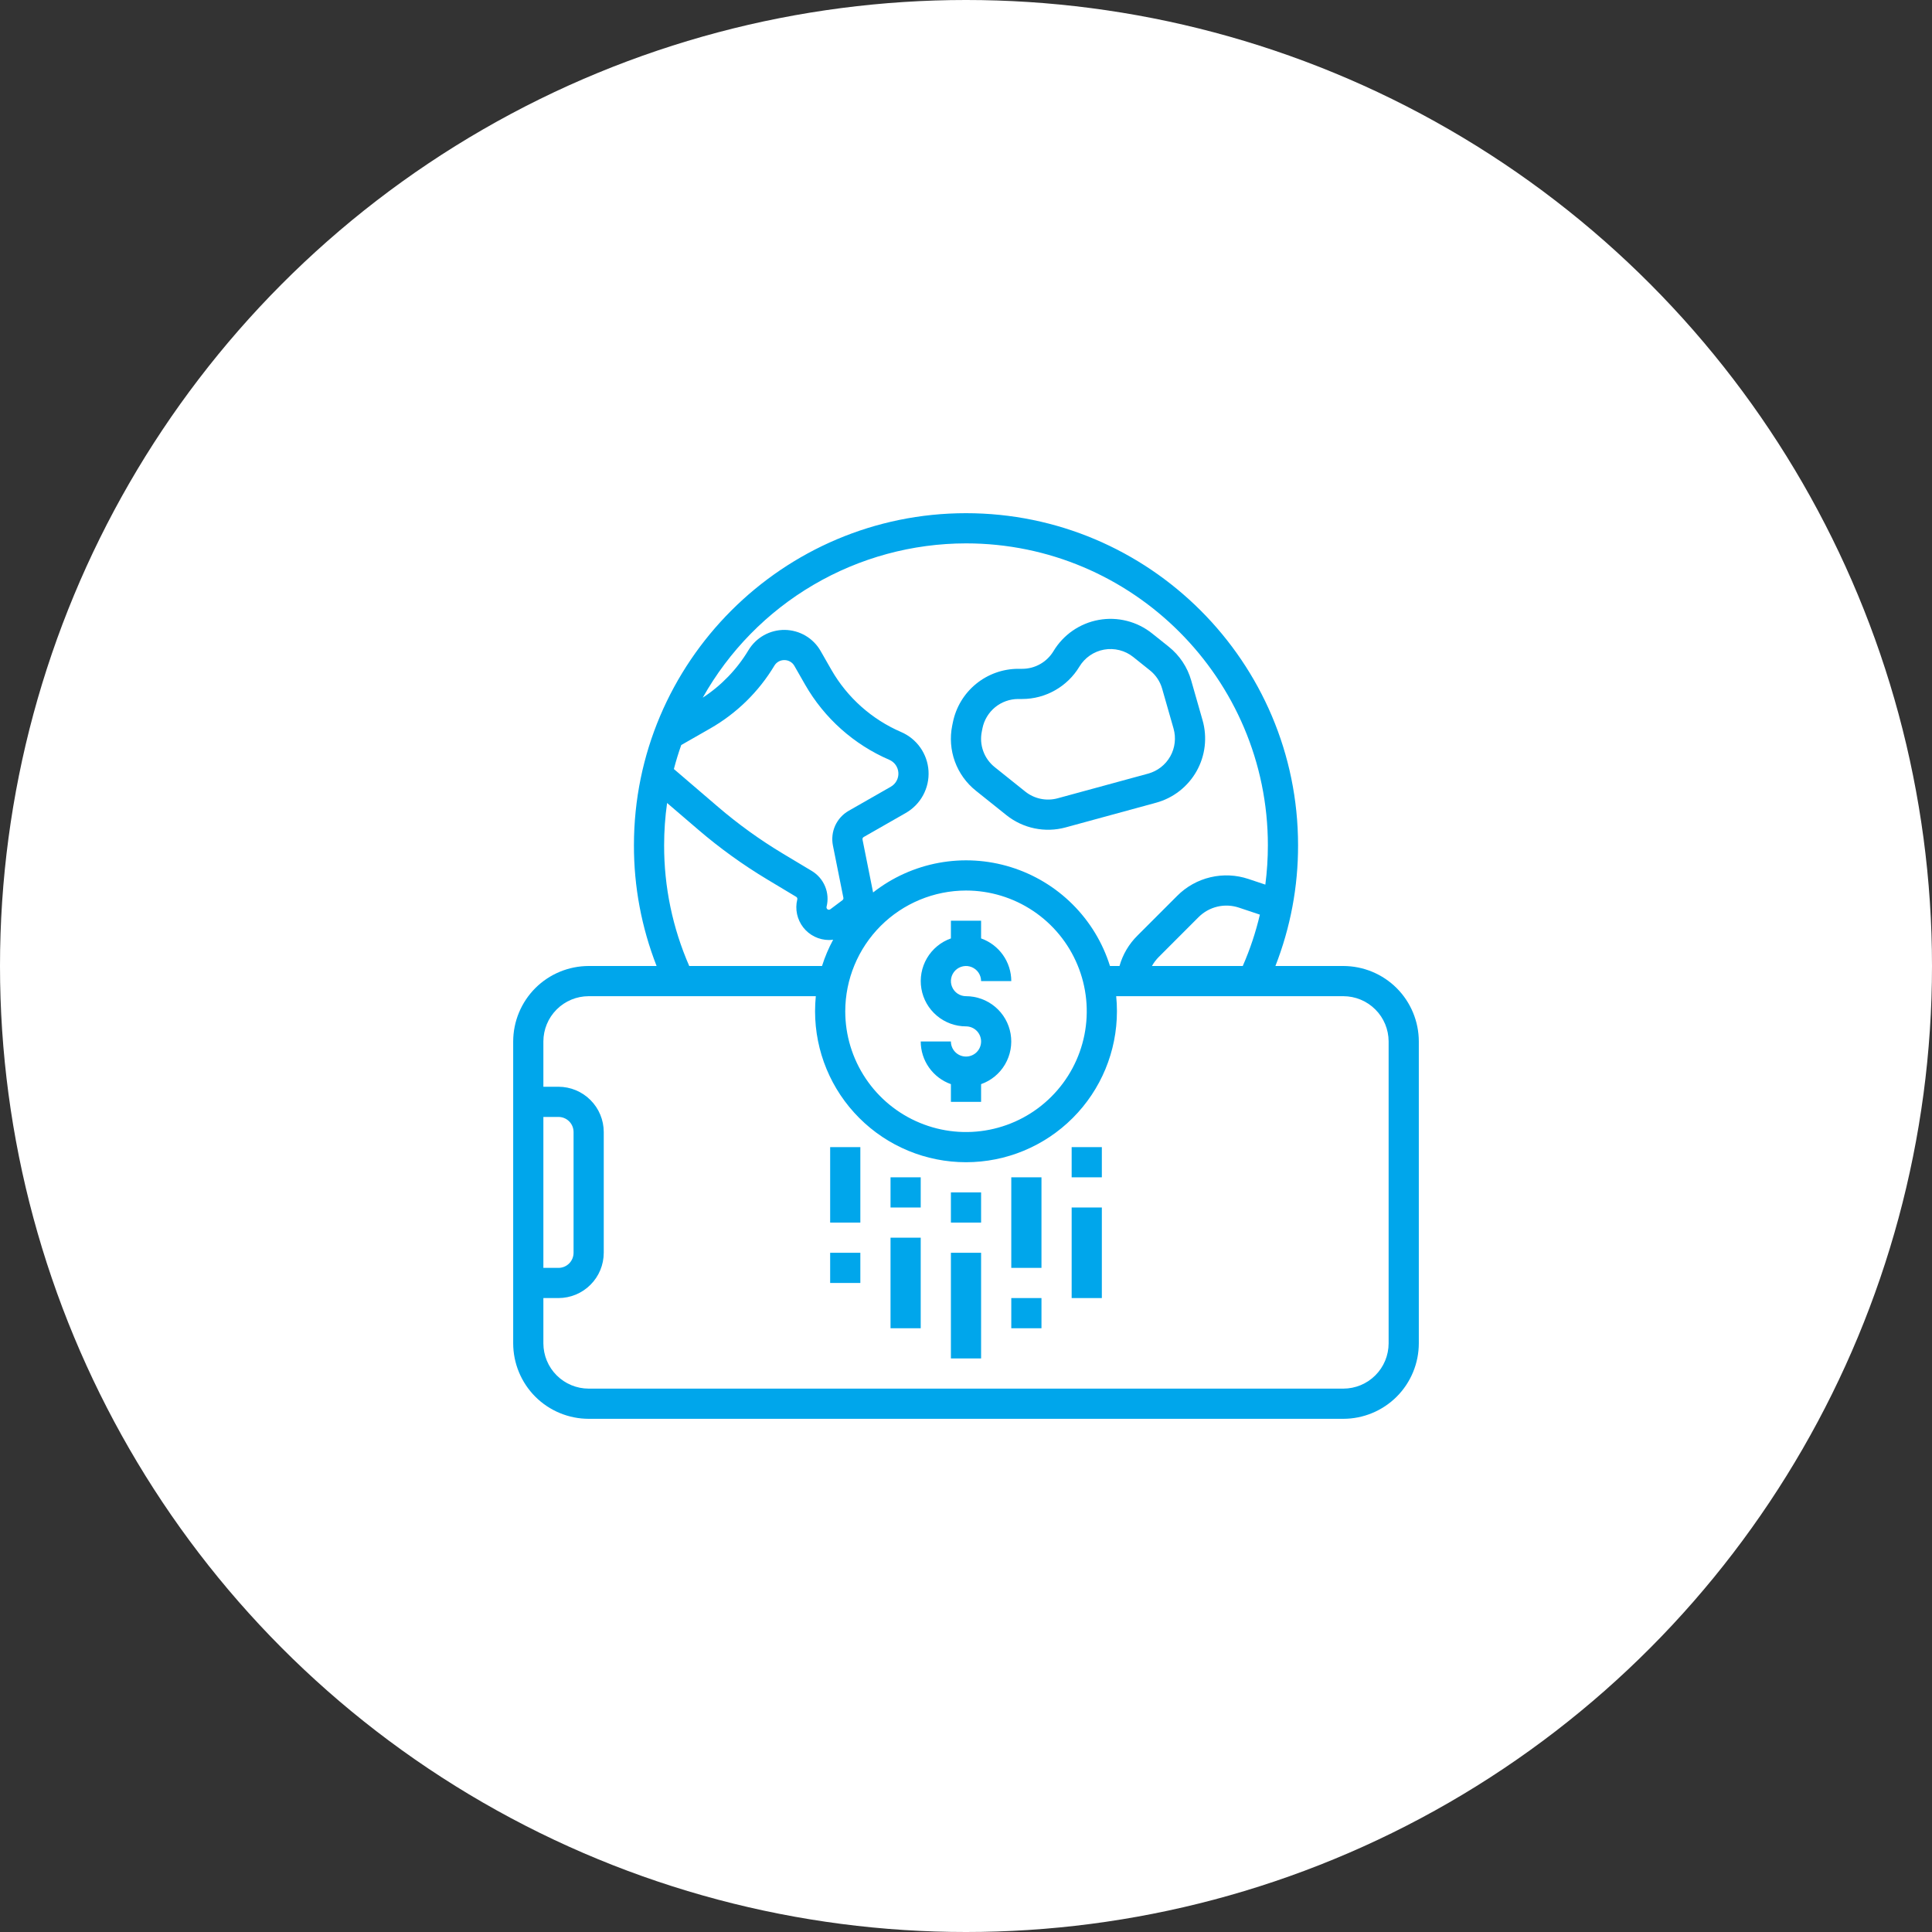
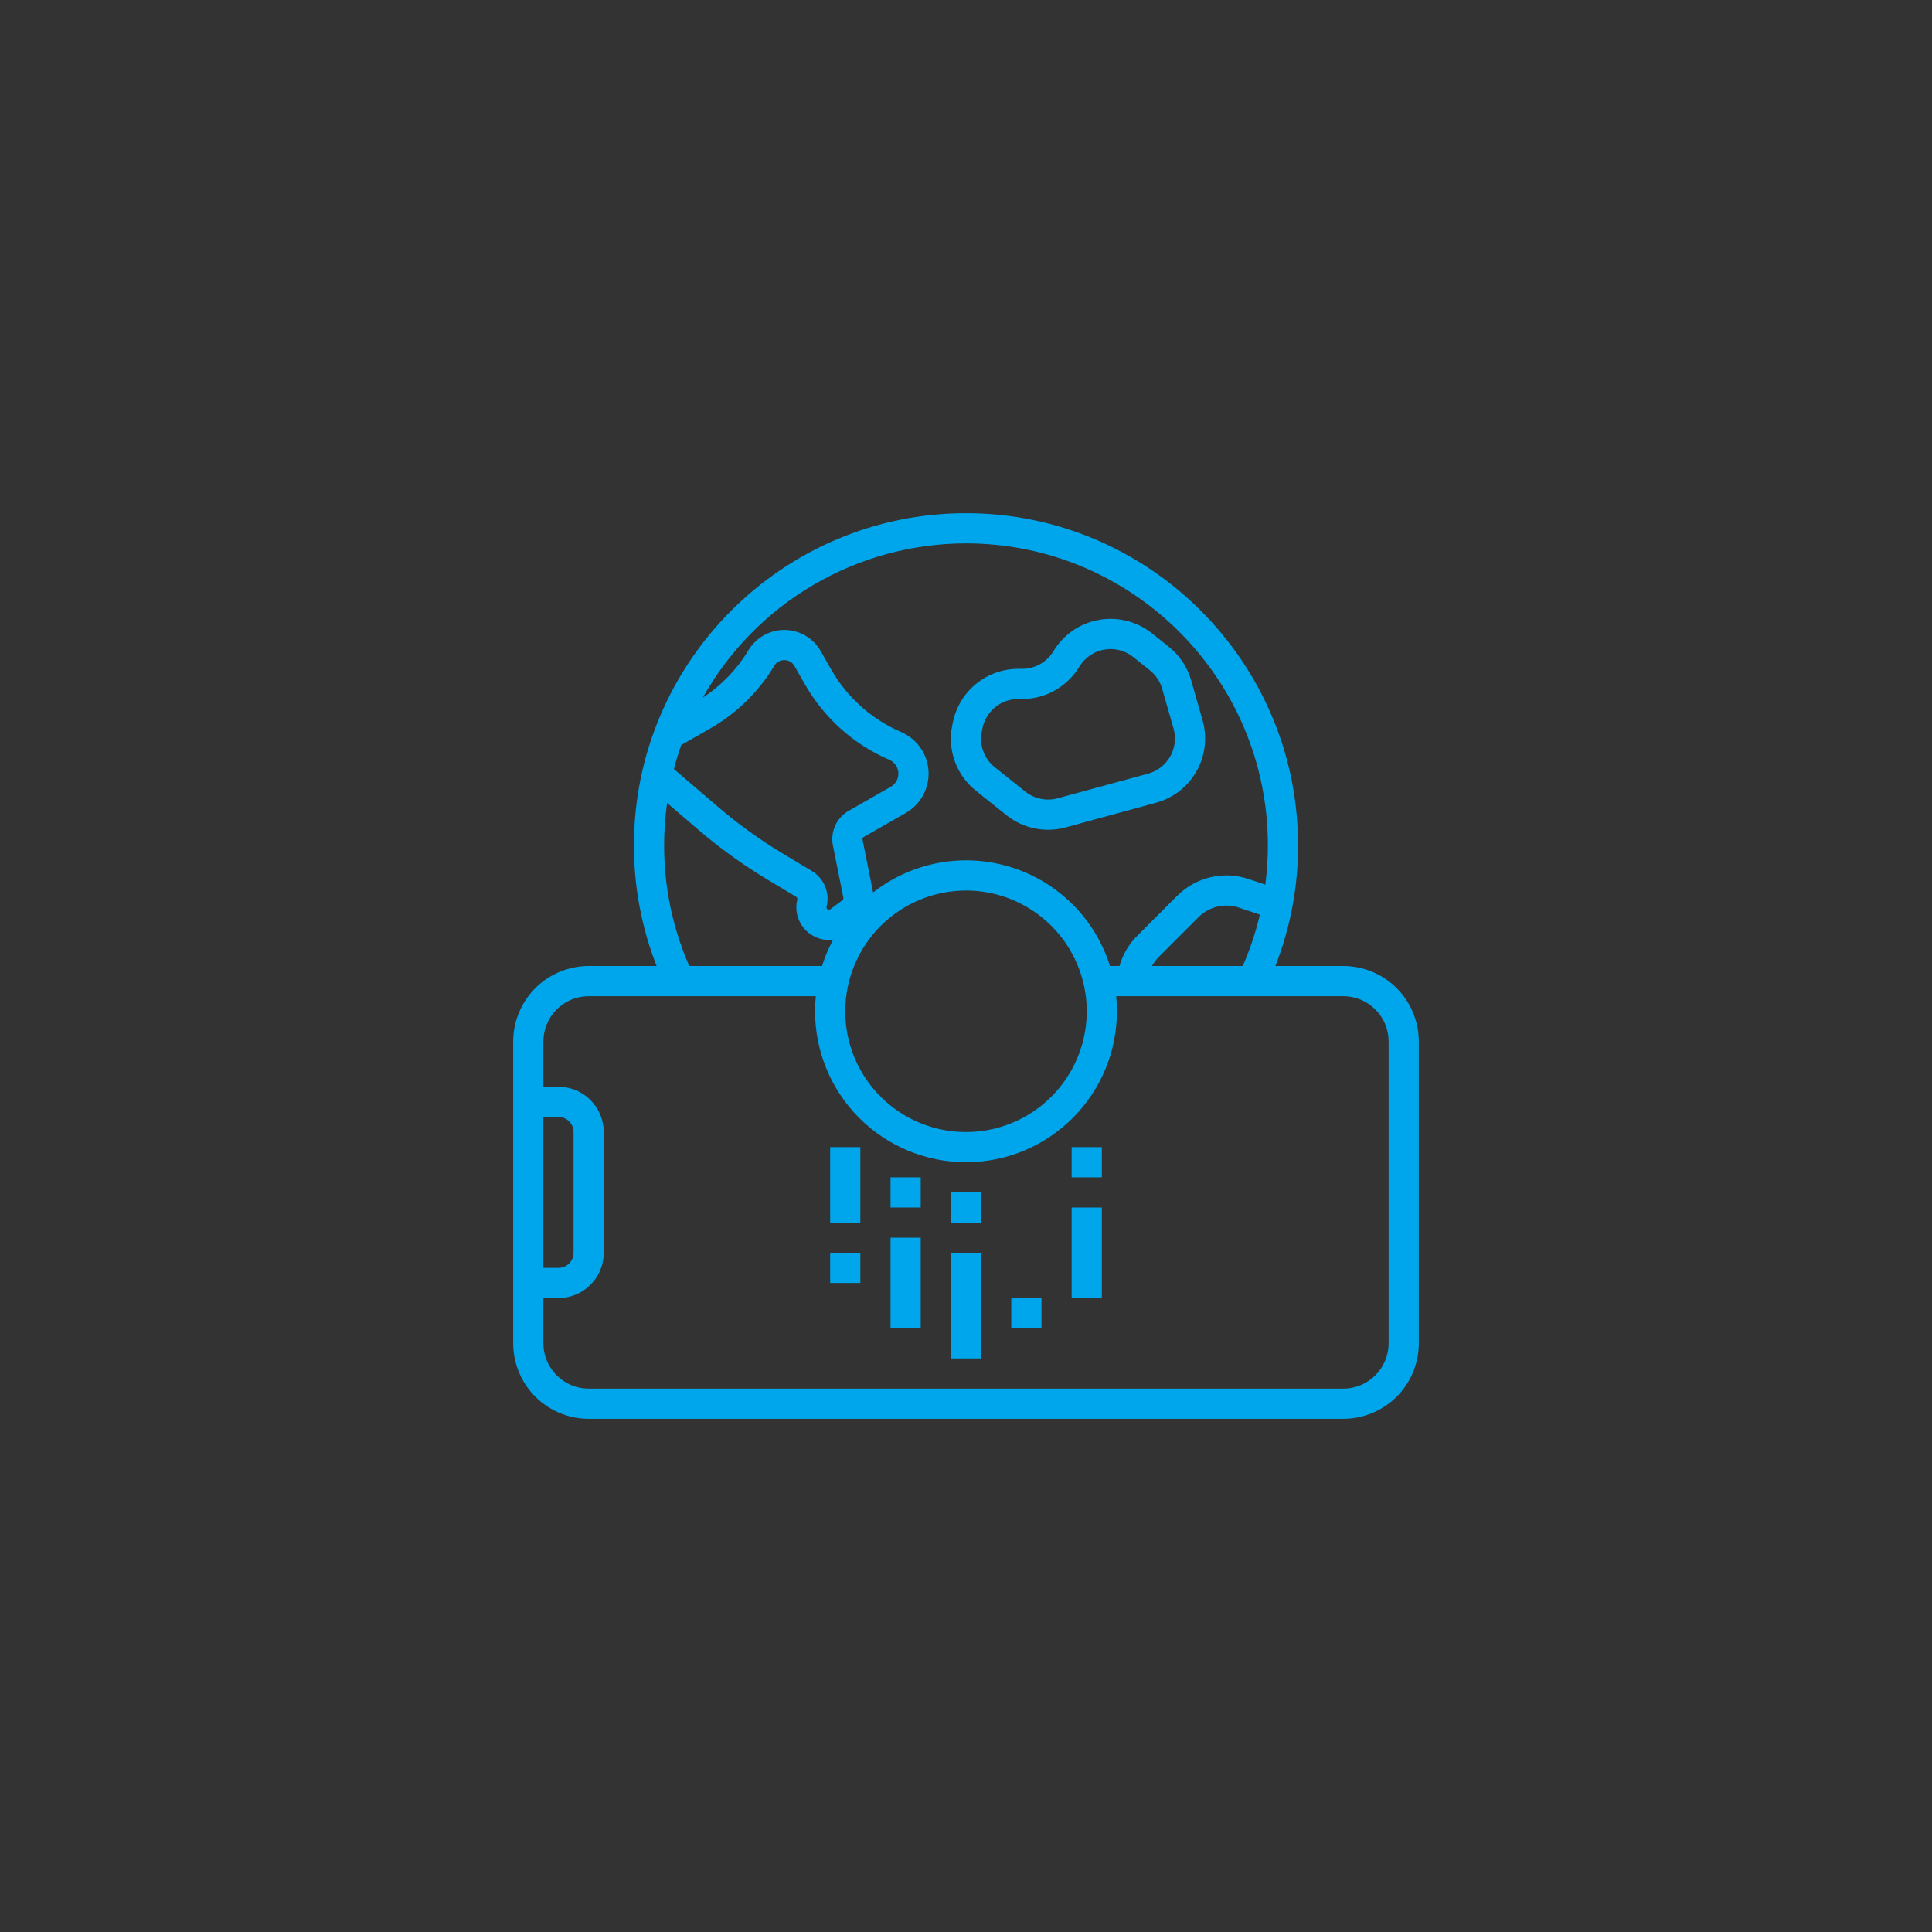
<svg xmlns="http://www.w3.org/2000/svg" width="80" height="80" viewBox="0 0 80 80" fill="none">
  <rect x="0" y="0" width="80" height="80" fill="#333333" stroke="none" />
-   <circle cx="40" cy="40" r="40" fill="white" />
  <path d="M55.625 40H52.812C53.435 38.407 53.754 36.711 53.75 35C53.75 27.418 47.582 21.25 40 21.25C32.418 21.25 26.25 27.418 26.25 35C26.246 36.711 26.565 38.407 27.188 40H24.375C23.547 40.001 22.752 40.331 22.166 40.916C21.581 41.502 21.251 42.297 21.25 43.125V55.625C21.251 56.453 21.581 57.248 22.166 57.834C22.752 58.419 23.547 58.749 24.375 58.75H55.625C56.453 58.749 57.248 58.419 57.834 57.834C58.419 57.248 58.749 56.453 58.75 55.625V43.125C58.749 42.297 58.419 41.502 57.834 40.916C57.248 40.331 56.453 40.001 55.625 40ZM47.699 40C47.776 39.863 47.871 39.737 47.982 39.626L49.627 37.98C49.842 37.764 50.113 37.612 50.409 37.542C50.705 37.472 51.015 37.487 51.304 37.584L52.169 37.873C51.998 38.602 51.76 39.314 51.46 40H47.699ZM40 22.5C46.893 22.5 52.5 28.107 52.5 35C52.5 35.545 52.465 36.09 52.395 36.63L51.7 36.398C51.191 36.227 50.644 36.201 50.122 36.325C49.599 36.448 49.122 36.715 48.744 37.096L47.098 38.742C46.746 39.09 46.49 39.523 46.356 40H45.962C45.66 39.036 45.129 38.16 44.413 37.447C43.698 36.734 42.82 36.205 41.856 35.906C40.891 35.606 39.868 35.545 38.875 35.728C37.882 35.911 36.947 36.332 36.153 36.955C36.151 36.947 36.15 36.938 36.148 36.93L35.715 34.764C35.711 34.744 35.714 34.723 35.722 34.704C35.731 34.685 35.745 34.669 35.764 34.659L37.507 33.663C37.809 33.489 38.058 33.236 38.224 32.929C38.39 32.623 38.468 32.276 38.448 31.928C38.428 31.58 38.311 31.245 38.111 30.959C37.911 30.674 37.635 30.45 37.315 30.312C36.099 29.788 35.085 28.885 34.426 27.736L33.98 26.956C33.83 26.693 33.614 26.475 33.354 26.322C33.093 26.169 32.797 26.087 32.495 26.083C32.193 26.08 31.896 26.156 31.632 26.303C31.368 26.451 31.148 26.665 30.992 26.923C30.518 27.713 29.87 28.385 29.099 28.889C30.186 26.953 31.768 25.34 33.684 24.217C35.599 23.094 37.779 22.502 40 22.5ZM33.611 36.062L32.415 35.345C31.468 34.776 30.57 34.129 29.731 33.41L27.904 31.844C27.992 31.507 28.093 31.176 28.209 30.85L29.411 30.163C30.503 29.538 31.416 28.644 32.064 27.566C32.106 27.494 32.166 27.435 32.239 27.394C32.312 27.353 32.394 27.332 32.477 27.333H32.482C32.566 27.333 32.648 27.355 32.721 27.398C32.794 27.44 32.854 27.501 32.895 27.575L33.341 28.355C34.135 29.739 35.357 30.829 36.822 31.461C36.929 31.507 37.021 31.581 37.088 31.676C37.154 31.771 37.193 31.883 37.2 31.999C37.207 32.115 37.181 32.231 37.125 32.333C37.07 32.435 36.987 32.519 36.886 32.577L35.143 33.573C34.897 33.713 34.702 33.928 34.584 34.185C34.467 34.443 34.434 34.732 34.489 35.009L34.923 37.175C34.926 37.193 34.925 37.212 34.918 37.23C34.911 37.247 34.9 37.262 34.885 37.274L34.382 37.651C34.366 37.663 34.346 37.67 34.325 37.671C34.305 37.671 34.285 37.666 34.267 37.654C34.25 37.643 34.237 37.626 34.23 37.607C34.222 37.588 34.221 37.567 34.226 37.547C34.297 37.266 34.276 36.97 34.165 36.703C34.054 36.435 33.86 36.211 33.611 36.062ZM40 36.875C40.989 36.875 41.956 37.168 42.778 37.718C43.6 38.267 44.241 39.048 44.619 39.962C44.998 40.875 45.097 41.88 44.904 42.85C44.711 43.82 44.235 44.711 43.535 45.41C42.836 46.11 41.945 46.586 40.975 46.779C40.005 46.972 39 46.873 38.087 46.494C37.173 46.116 36.392 45.475 35.843 44.653C35.293 43.831 35 42.864 35 41.875C35.002 40.549 35.529 39.279 36.466 38.341C37.404 37.404 38.674 36.877 40 36.875ZM27.5 35C27.5 34.414 27.541 33.83 27.623 33.25L28.918 34.36C29.81 35.124 30.765 35.812 31.772 36.417L32.968 37.135C32.986 37.145 33.001 37.162 33.009 37.182C33.017 37.202 33.019 37.223 33.014 37.244C32.964 37.443 32.961 37.651 33.004 37.851C33.047 38.052 33.135 38.24 33.261 38.402C33.387 38.564 33.548 38.694 33.732 38.785C33.916 38.875 34.118 38.923 34.324 38.924C34.382 38.923 34.441 38.919 34.499 38.911C34.311 39.258 34.157 39.623 34.038 40H28.54C27.85 38.423 27.496 36.721 27.5 35ZM22.5 46.25H23.125C23.291 46.25 23.45 46.316 23.567 46.433C23.684 46.55 23.75 46.709 23.75 46.875V51.875C23.75 52.041 23.684 52.2 23.567 52.317C23.45 52.434 23.291 52.5 23.125 52.5H22.5V46.25ZM57.5 55.625C57.499 56.122 57.302 56.599 56.95 56.95C56.599 57.302 56.122 57.499 55.625 57.5H24.375C23.878 57.499 23.401 57.302 23.05 56.95C22.698 56.599 22.501 56.122 22.5 55.625V53.75H23.125C23.622 53.749 24.099 53.552 24.45 53.2C24.802 52.849 24.999 52.372 25 51.875V46.875C24.999 46.378 24.802 45.901 24.45 45.55C24.099 45.198 23.622 45.001 23.125 45H22.5V43.125C22.501 42.628 22.698 42.151 23.05 41.8C23.401 41.448 23.878 41.251 24.375 41.25H33.781C33.761 41.456 33.75 41.664 33.75 41.875C33.75 43.533 34.408 45.122 35.581 46.294C36.753 47.467 38.342 48.125 40 48.125C41.658 48.125 43.247 47.467 44.419 46.294C45.592 45.122 46.25 43.533 46.25 41.875C46.25 41.664 46.24 41.456 46.219 41.25H55.625C56.122 41.251 56.599 41.448 56.95 41.8C57.302 42.151 57.499 42.628 57.5 43.125V55.625Z" fill="#00A6EB" />
  <path d="M34.375 47.5H35.625V50.625H34.375V47.5Z" fill="#00A6EB" />
  <path d="M34.375 51.875H35.625V53.125H34.375V51.875Z" fill="#00A6EB" />
  <path d="M36.875 48.75H38.125V50H36.875V48.75Z" fill="#00A6EB" />
  <path d="M36.875 51.25H38.125V55H36.875V51.25Z" fill="#00A6EB" />
  <path d="M39.375 49.375H40.625V50.625H39.375V49.375Z" fill="#00A6EB" />
  <path d="M39.375 51.875H40.625V56.25H39.375V51.875Z" fill="#00A6EB" />
-   <path d="M41.875 48.75H43.125V52.5H41.875V48.75Z" fill="#00A6EB" />
+   <path d="M41.875 48.75H43.125H41.875V48.75Z" fill="#00A6EB" />
  <path d="M41.875 53.75H43.125V55H41.875V53.75Z" fill="#00A6EB" />
  <path d="M44.375 47.5H45.625V48.75H44.375V47.5Z" fill="#00A6EB" />
  <path d="M44.375 50H45.625V53.75H44.375V50Z" fill="#00A6EB" />
  <path d="M40.409 32.742L41.675 33.755C42.015 34.026 42.413 34.213 42.838 34.301C43.263 34.389 43.703 34.376 44.122 34.262L47.871 33.239C48.223 33.143 48.552 32.979 48.84 32.754C49.127 32.53 49.368 32.251 49.547 31.934C49.726 31.616 49.84 31.266 49.883 30.904C49.925 30.541 49.896 30.174 49.796 29.824L49.325 28.176C49.169 27.626 48.844 27.138 48.397 26.781L47.706 26.229C47.399 25.983 47.043 25.806 46.662 25.71C46.281 25.613 45.884 25.599 45.497 25.669C45.11 25.738 44.743 25.89 44.419 26.113C44.096 26.336 43.824 26.626 43.622 26.963C43.487 27.186 43.298 27.37 43.072 27.498C42.846 27.626 42.59 27.694 42.331 27.694H42.159C41.522 27.696 40.906 27.917 40.413 28.321C39.921 28.724 39.583 29.285 39.457 29.91L39.428 30.05C39.328 30.546 39.367 31.059 39.54 31.534C39.713 32.009 40.014 32.427 40.409 32.742ZM40.654 30.295L40.682 30.154C40.751 29.814 40.936 29.507 41.205 29.286C41.474 29.066 41.811 28.945 42.159 28.944H42.331C42.806 28.943 43.273 28.819 43.687 28.584C44.101 28.35 44.448 28.013 44.694 27.606C44.804 27.422 44.953 27.264 45.13 27.142C45.306 27.02 45.507 26.937 45.718 26.899C45.93 26.861 46.147 26.869 46.355 26.922C46.563 26.974 46.758 27.071 46.925 27.205L47.616 27.758C47.86 27.952 48.038 28.219 48.123 28.52L48.594 30.167C48.648 30.359 48.665 30.559 48.641 30.757C48.618 30.955 48.556 31.147 48.458 31.32C48.36 31.494 48.228 31.646 48.071 31.769C47.914 31.891 47.734 31.981 47.542 32.034L43.793 33.056C43.564 33.118 43.324 33.125 43.092 33.077C42.859 33.029 42.642 32.927 42.456 32.779L41.19 31.766C40.974 31.594 40.809 31.366 40.715 31.106C40.62 30.847 40.599 30.566 40.654 30.295V30.295Z" fill="#00A6EB" />
-   <path d="M40 43.75C39.834 43.75 39.675 43.684 39.558 43.567C39.441 43.45 39.375 43.291 39.375 43.125H38.125C38.126 43.513 38.246 43.891 38.47 44.207C38.694 44.523 39.01 44.763 39.375 44.892V45.625H40.625V44.892C41.042 44.745 41.393 44.455 41.617 44.073C41.84 43.692 41.922 43.244 41.847 42.808C41.773 42.372 41.546 41.977 41.208 41.692C40.87 41.407 40.442 41.25 40 41.25C39.876 41.25 39.755 41.213 39.653 41.145C39.55 41.076 39.47 40.978 39.423 40.864C39.375 40.75 39.363 40.624 39.387 40.503C39.411 40.382 39.471 40.27 39.558 40.183C39.645 40.096 39.757 40.036 39.878 40.012C39.999 39.988 40.125 40 40.239 40.048C40.353 40.095 40.451 40.175 40.52 40.278C40.588 40.381 40.625 40.501 40.625 40.625H41.875C41.874 40.237 41.754 39.859 41.53 39.543C41.306 39.227 40.99 38.987 40.625 38.858V38.125H39.375V38.858C38.958 39.005 38.607 39.295 38.383 39.677C38.16 40.058 38.078 40.506 38.153 40.942C38.227 41.378 38.454 41.773 38.792 42.058C39.13 42.343 39.558 42.5 40 42.5C40.166 42.5 40.325 42.566 40.442 42.683C40.559 42.8 40.625 42.959 40.625 43.125C40.625 43.291 40.559 43.45 40.442 43.567C40.325 43.684 40.166 43.75 40 43.75Z" fill="#00A6EB" />
</svg>